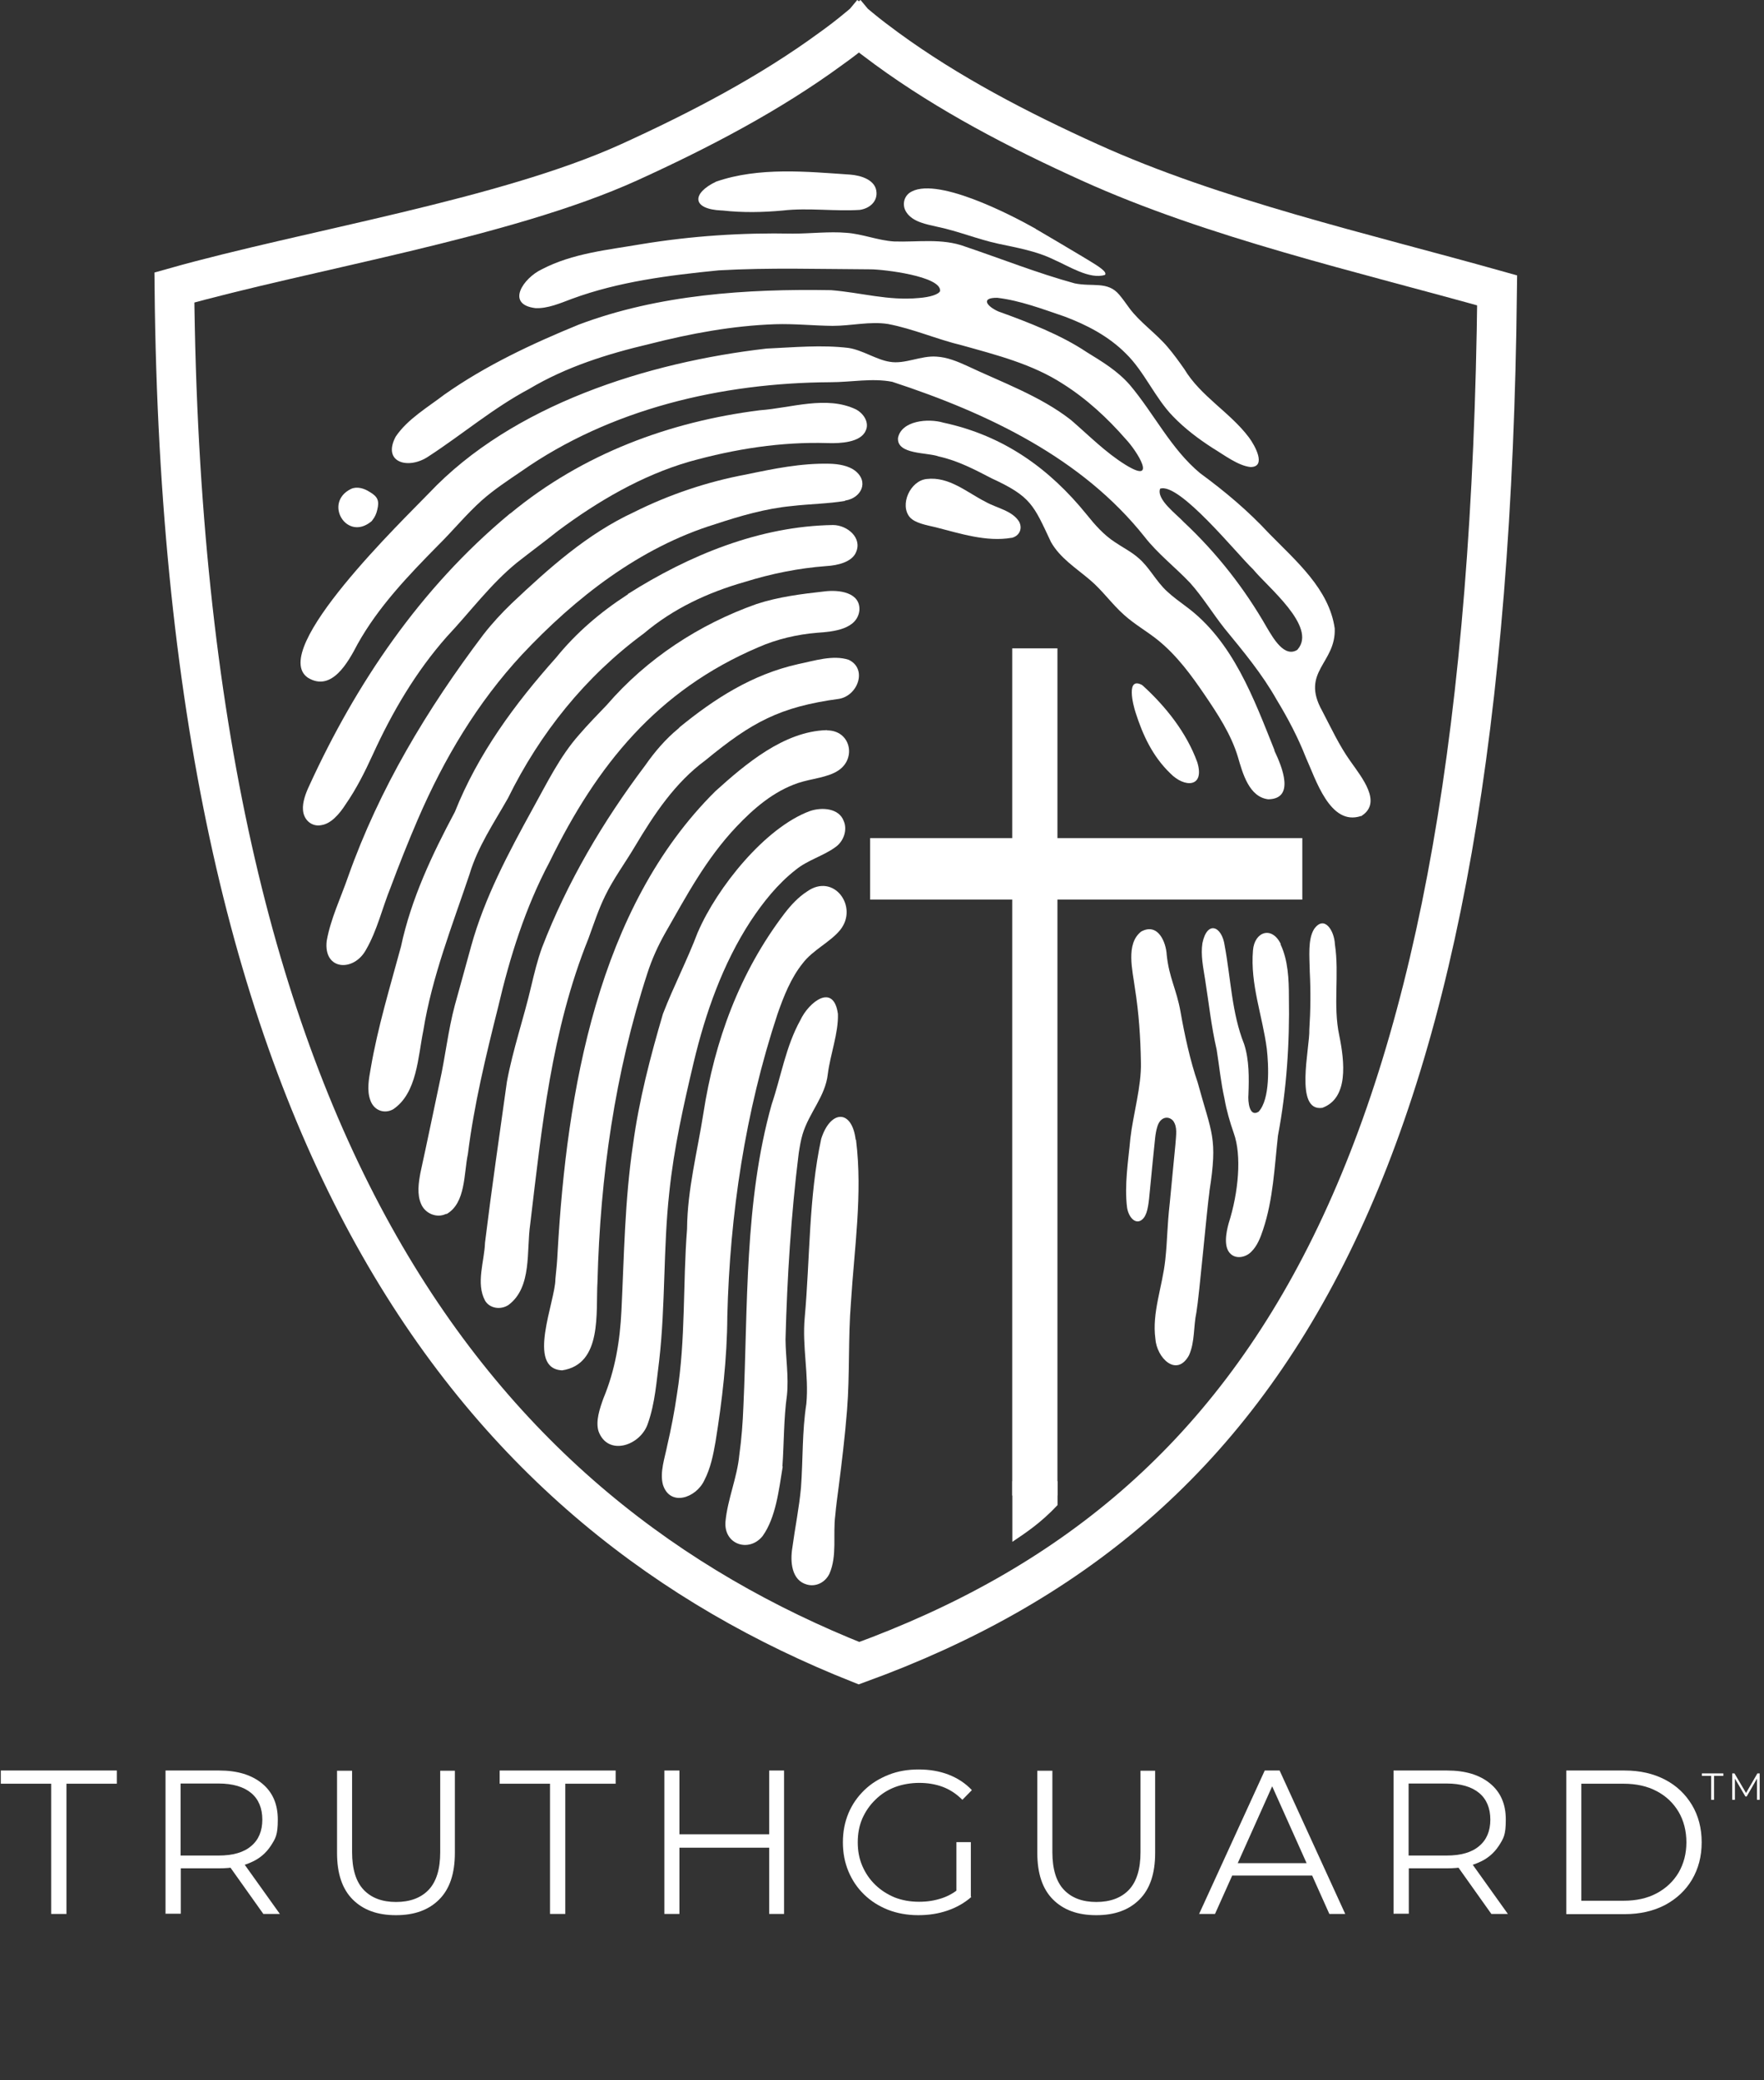
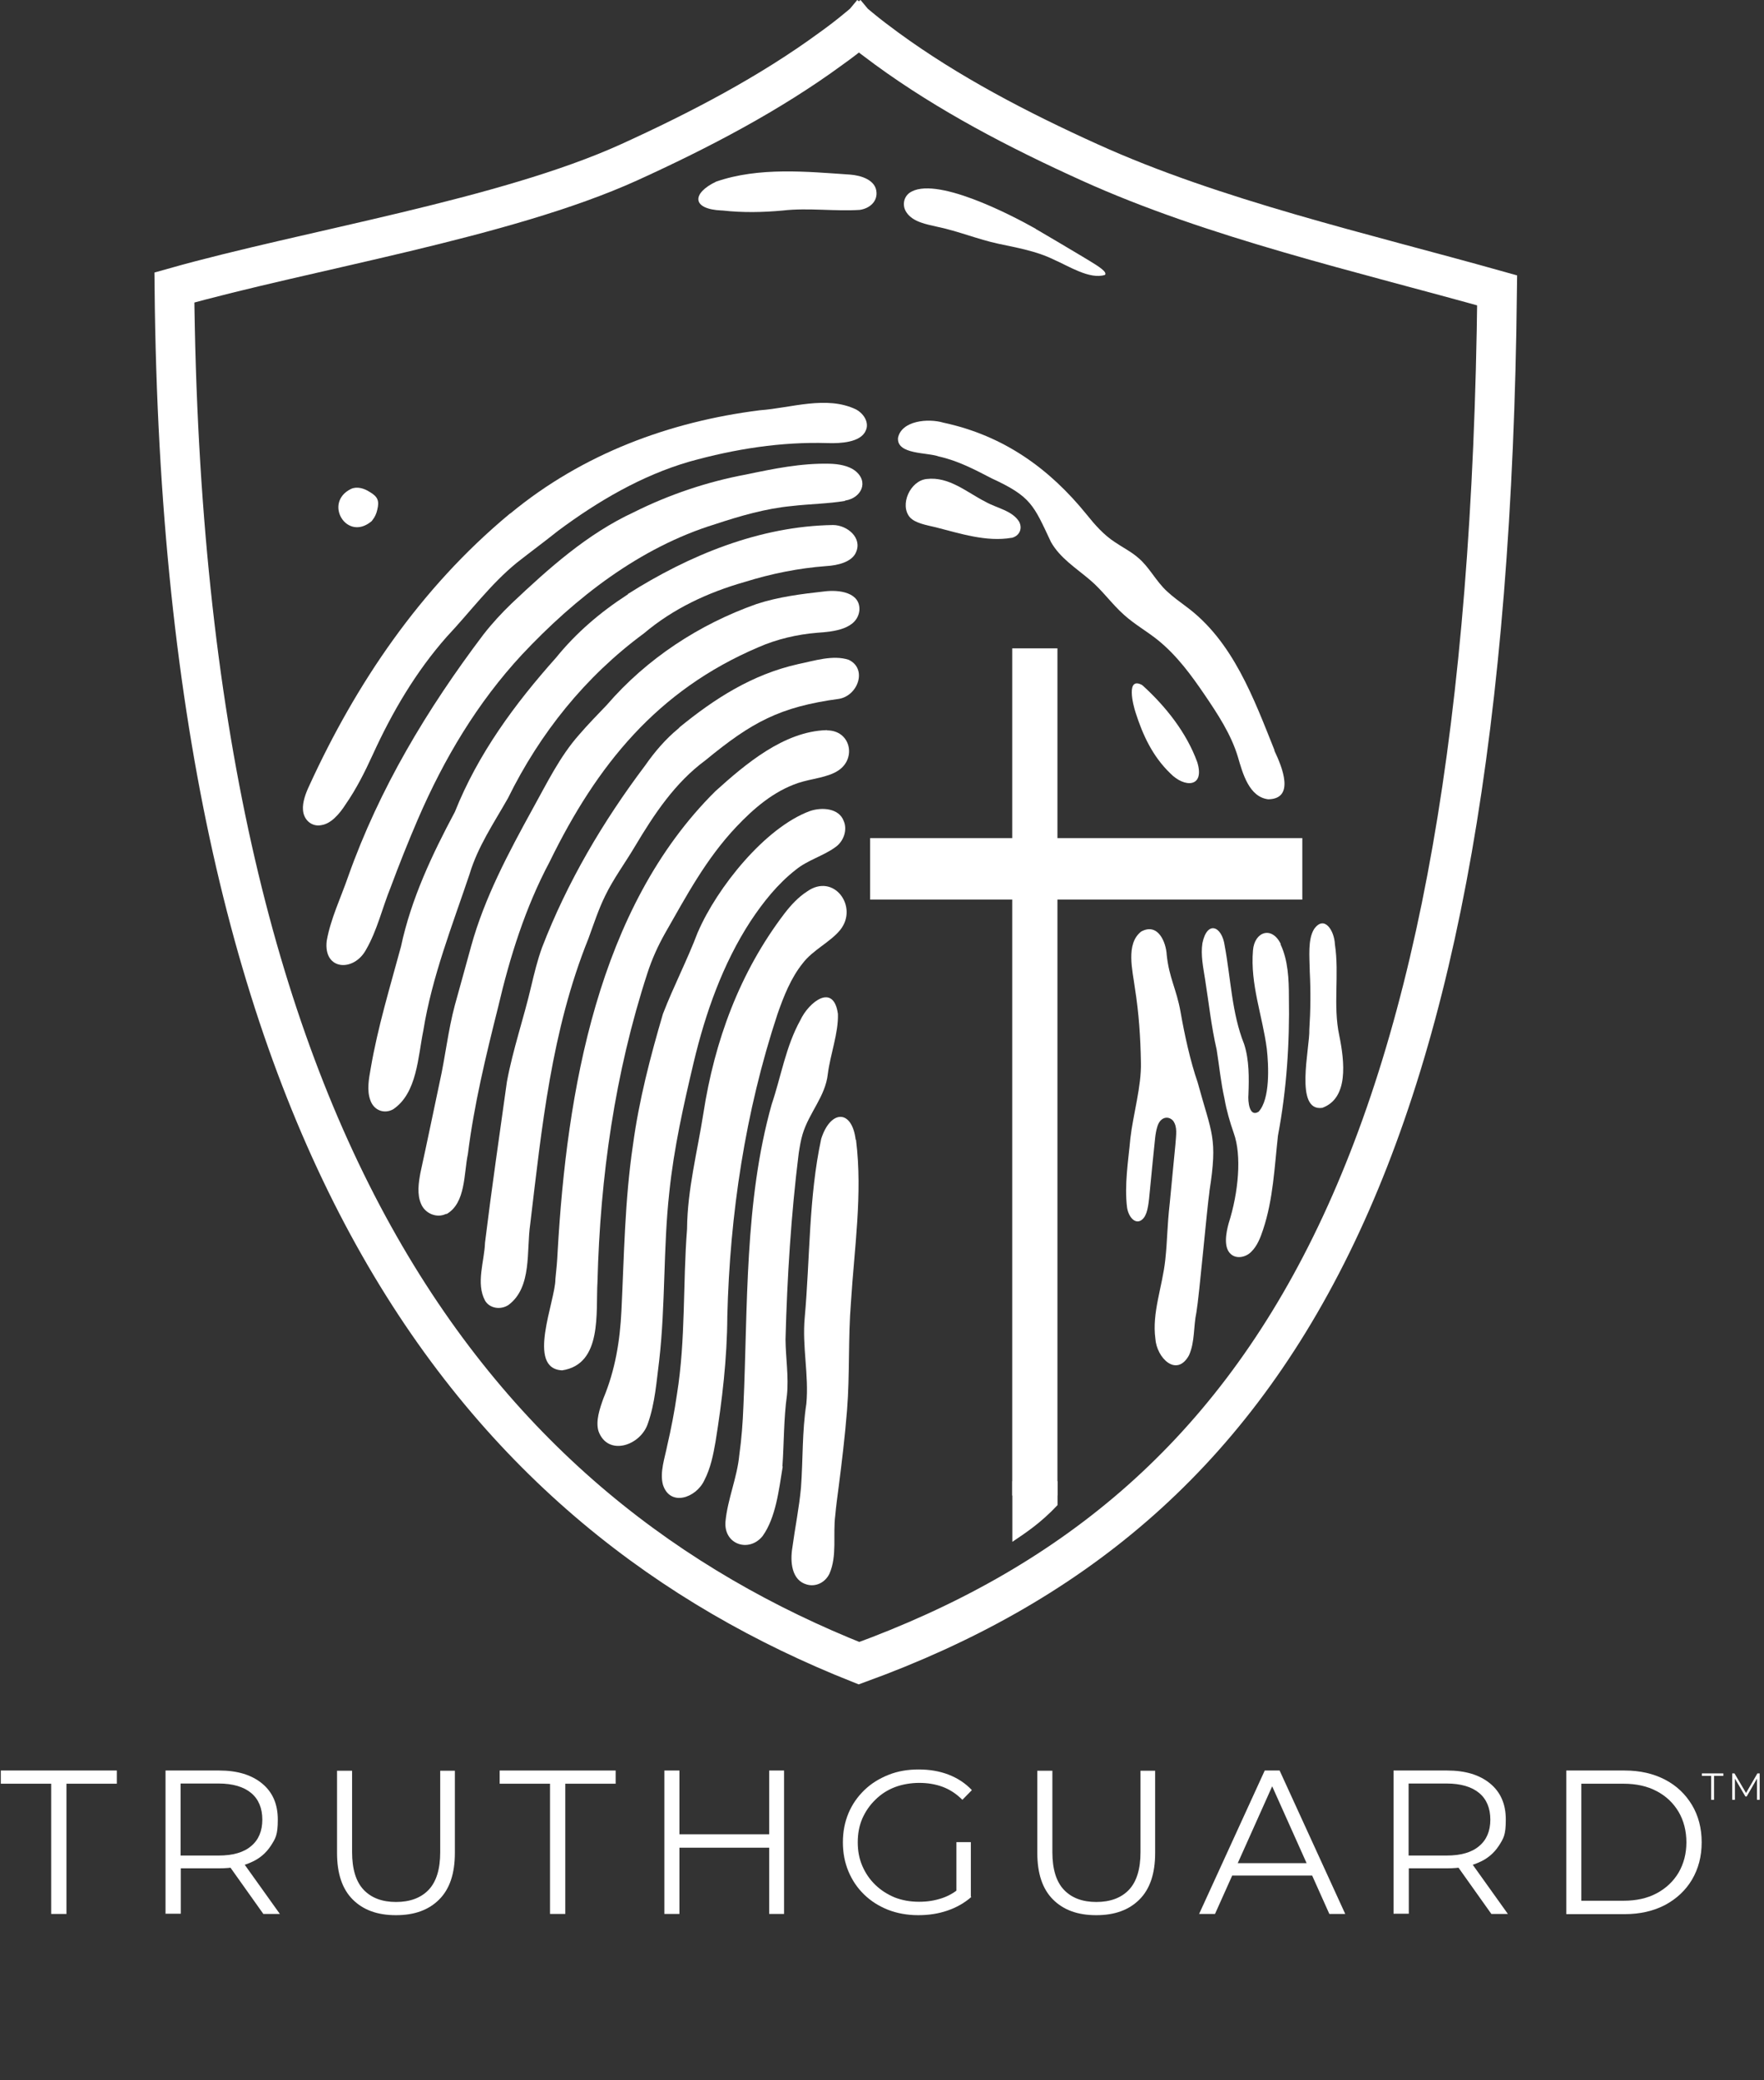
<svg xmlns="http://www.w3.org/2000/svg" id="Layer_1" version="1.1" viewBox="0 0 854.7 1007.9">
  <rect x="0" y="0" width="854.7" height="1007.9" fill="#333333" stroke="none" />
  <defs>
    <style>
      .st0 {
        isolation: isolate;
      }

      .st1 {
        fill: #fff;
      }

      .st2 {
        stroke-width: 21.9px;
      }

      .st2, .st3, .st4 {
        fill: none;
        stroke: #fff;
        stroke-linecap: square;
        stroke-miterlimit: 10;
      }

      .st3 {
        stroke-width: 19.2px;
      }

      .st4 {
        stroke-width: 29.8px;
      }
    </style>
  </defs>
  <path class="st3" d="M415.7,13.5c-4.2,3.5-8.6,6.9-13.1,10.1-29.6,21.7-63.4,39.4-97.9,55.1-60.2,27.3-155.3,42.3-220.2,60.6,4.1,421.8,150.2,594.4,331.7,666.6,202.6-73.8,304.6-245.2,309.2-665.2-65.1-18.3-137-34.6-197.4-62-34.7-15.7-68.6-33.4-98.3-55.1-4.5-3.3-8.9-6.6-13.1-10.1" />
  <path class="st1" d="M501.9,110.9c-12-6.8-49.2-26.1-61.3-17.4-2.9,2.2-3.5,6.3-1.4,9.4,3.1,4.7,9.8,5.8,15,7,10.1,2.1,19.7,6.1,29.5,8.2,8.8,1.9,18.4,3.5,26.9,7.7,7,3,17.4,9.8,24.8,7.4.3-.4.2-.8,0-1.2-1-1.9-6.7-5.1-11.3-7.9-7.2-4.3-14.6-8.7-21.8-12.9l-.4-.2h0Z" />
-   <path class="st1" d="M628.7,314.8c-6.4,4.2-11.9-5.8-14.8-10.6-10.9-19.1-24.3-36.2-40.4-51.3-3.4-3.7-13.3-10.9-11.4-16.1,9.3-3.3,37.7,32.2,45.1,39.1,6.8,8.4,31,27.7,21.6,38.7l-.2.2h0ZM659.9,395.2c9.8-6.5,0-18.4-5.7-26.5-5.4-7.6-9.3-16.1-13.6-24.3-10.6-19,6.8-23,6.1-39.9-2.7-19.1-18.8-32.7-31.8-46-10.3-11.1-21.4-20.4-33.4-29.2-14.1-11.7-22.3-28.8-34-42.7-6.1-7-13.4-11.3-21-16-12.4-8.3-28.1-14.4-42.8-19.7-5.6-2.5-8.7-6.7-.5-6.6,11,1.3,21.8,5.4,32.4,9,11,4.1,21.5,9.6,29.8,17.9,9,8.7,14.2,21.6,23,30.6,5.7,5.9,12.2,10.8,19,15.2,5.5,3.3,12.5,8.7,18.5,9.3,7.9,0,2.2-10.4-.8-14.4-9.2-12.2-23.4-19.9-31.3-33.1-2.6-3.7-5.2-7.3-8.1-10.7-5.8-6.8-13.4-11.9-18.5-18.8-1.6-2.2-3.2-4.5-4.9-6.5-5.6-6.7-12.9-3.7-21.6-5.5-18.2-5-35.5-11.9-53-17.8-11.2-4.2-23.1-2.1-34.5-2.5-7.9-.5-15.5-3.7-23.2-4.2-8.3-.7-17.1.4-25.9.4-24.6-.5-48.9,1.1-73.3,5.1-16.3,2.8-33.4,4.4-48.3,12.2-8.9,4.2-17.7,17-3.1,18.8,5.9.3,12.1-2.4,17.7-4.5,22.8-8.4,47.1-11.4,71.1-13.8,24.5-1.4,49.1-.6,73.6-.5,6.1,0,34.3,3.3,33.7,10.5-.7,1.7-5,3-10.3,3.4-14.9,1.4-27.7-2.6-42.5-3.8-40.9-.7-83.6,2.1-122.3,16.7-22.5,9.2-45.1,19.8-65.1,33.9-8.1,6.2-17.9,11.9-23.6,20.4-6.7,12.7,6.4,16.1,16,9.5,16.3-10.6,31.3-23.4,48.6-32.6,18.1-10.8,38-17,58.3-21.8,20-5.1,40.4-8.9,61-9.6,9.3-.3,18.5.7,27.8.8,9.1,0,18.2-2.3,26.9-.9,12.1,2.3,23.6,7.4,35.7,10.3,16.8,4.7,34.2,9.1,49,18.7,11.4,7.2,21.5,16.5,30.3,26.6,5.8,6.1,15.8,22.4,0,12.6-9.7-6-17.8-14.3-26.4-21.7-14.8-11.6-33.6-18.3-50.5-26.3-4.6-2.1-9.5-4.1-14.6-4.4-7.6-.6-15.4,3.8-22.7,2.5-6.5-1-13-5.6-19.9-6.7-13.1-1.6-26.6-.3-39.8.3-57.4,6.6-123,27.1-163.6,70.1-11.7,12.2-78.2,76.1-58.6,89.4,11.5,7,19.4-7.4,24.1-16.4,10-17.9,24.4-33,38.8-47.6,7.3-7.2,13.8-15.2,21.4-22,5.9-5.2,12.4-9.5,18.9-13.9,43.4-30.5,97.4-43,149.8-43.3,10.3,0,20.3-2.1,30.1-.2,46.7,15.3,92,37.1,122.1,74.9,6.5,8.4,15,14.9,22.2,22.5,6.1,6.8,11,14.9,16.7,22.1,9.1,11.1,18.2,22,25.3,34.6,5.4,8.9,10.3,18.2,14.1,27.9,4.8,10.5,11.7,33.4,26.7,28.4h.3c0-.1,0,0,0,0Z" />
  <path class="st1" d="M620.6,457.5c-4.3-9-12.8-6.1-13.5,3-1.4,16.5,4.6,31.6,6.7,47.7.9,8.1,1.7,24.4-4,30.5-4.5,2.8-5.2-5-4.9-8.4.3-8.1.4-16.7-2.1-24.4-6-15-6.4-31.5-9.4-47.6-1.3-9.6-8.5-12.5-10.8-1.3-.9,5.8.4,11.8,1.3,17.6,1.8,11.3,3,22.8,5.6,34,1.3,8.1,2,15.8,3.8,23.8,1,5.8,2.6,11.2,4.5,16.7,3.9,10.8,2.3,28.7-2.5,43.7-1.3,4.7-2.5,11.7,1,14.8,2.7,2.6,7.5,1.7,10.2-1.3,2.6-2.6,4.2-6.5,5.5-10.5,4.9-14.7,5.5-30.2,7.2-45.5,4.2-22.2,5.7-44.8,5.3-67.3,0-8.4-.4-17.5-3.9-25.1l-.2-.3h0Z" />
  <path class="st1" d="M586,577.2c4.1-26.1,1.1-27.7-5.7-52.7-3.6-10.4-6.4-23.3-8.3-34.2-2-11.2-5.5-16.3-6.7-27.6-.3-6.1-4.2-15.8-12.4-11.3-7.6,6-4.1,18.9-3,27.5,1.9,11.8,2.7,23.9,2.9,35.9.3,11.5-3.8,25.3-5.1,36.7-1,11-3,22.7-1.6,33.7.9,5.4,4.9,8.9,8.1,4.9,2-2.6,2.4-7.4,3-13.8.8-8.2,1.8-18.6,2.5-25,.2-1.8.5-3.6,1-5.2,1.4-5.1,5.6-5.6,7.8-2.9,2,3,1.4,6.3,1,11.5-.9,8.9-1.8,18.9-2.7,28-1.4,12.5-1.1,17.6-2.2,27.8-1.4,13-6.5,25.6-4.8,38.1.6,9.4,10.3,19,16.3,8.1,2.9-6.5,2.1-13.8,3.6-20.9,1.4-8.2,5.1-50.3,6.3-58.3v-.4c0,0,0,0,0,0Z" />
  <path class="st1" d="M379.1,710.5c.8-11.3.6-23.1,2.2-34.5.9-9-.6-17.8-.7-27,.8-30.1,2.7-60.5,6.4-90.2.5-3.2,1-6.3,1.9-9.3,3.2-10.5,11-18.2,12.2-29.1,1.2-9.5,5.2-19.9,4.9-29.1-2.1-15.2-14.1-5.8-18.2,3-7.1,12.8-9.3,27.2-13.9,40.8-13.3,47.3-11.5,98.1-13.7,146.3-.3,7.9-.9,15.9-2,23.7-1,10.8-5.7,21.4-6.7,32.3-.8,11.1,11.5,15,18,6.9,6.4-8.9,7.9-22.4,9.7-33.4v-.4s0,0,0,0Z" />
  <path class="st1" d="M414.6,552.3c-1.8-14.9-12.2-14.6-16.7-.5-6.1,28.3-5.4,57.9-8,86.7-1.3,14,2.1,27.8.8,41.7-2.1,13.4-1.6,26.9-2.6,40.6-.9,9.8-2.9,19.5-4.2,29.2-1.1,6.7-.4,15.8,7.1,17.8,4.2,1.2,8.8-.9,10.9-5.3,3.8-8.7,1.6-18.9,2.8-28.2.4-4.5,1-8.9,1.6-13.4,1.6-12.5,3.1-24.9,4.1-37.5,1.4-17.4.5-34.9,1.9-52.3,1.6-25.9,5.7-52.6,2.5-78.4v-.4c0,0,0,0,0,0Z" />
  <path class="st1" d="M304.1,287.9c29.8-18.9,64.1-33,99.6-33.5,6.9.1,14.1,6.2,11.1,13.1-1.9,4.8-8.9,6.5-14.5,6.8-13.4,1-26.7,3.7-39.5,7.7-17.9,5.1-34.6,12.9-48.8,24.9-28.5,21-50.4,48.4-65.9,79.9-6.8,12-14.6,23.4-18.6,36.8-8.4,25-18.2,49.7-22.4,75.8-2.6,12.7-3,30.3-14.6,38.1-4.3,2.4-9.4.6-11.1-4.5-1.7-4.7-.7-10.2.2-15.2,3.4-20,9.4-39.6,14.7-59.2,4.9-23,15-44.4,26.1-65.2,11.2-28.1,29-52.3,49-74.7,9.8-12.1,21.4-22,34.5-30.5l.4-.2h0Z" />
  <path class="st1" d="M216.1,588.2c-4.5,2.2-10.2-.2-12.1-4.9-2-4.6-1.2-10.1-.3-15,3.2-14.6,6.2-29.2,9.3-43.8,2.8-12.5,4.1-25.2,7.4-37.5,2.6-9.5,5.3-19,7.9-28.6,6.5-23.5,18.1-45.2,29.8-66.5,6.9-12.4,13.1-25.3,22.5-35.9,4.3-5,8.9-9.7,13.4-14.4,19.4-22.5,44.8-39.1,72.5-48.9,10.6-3.5,21.9-4.9,32.7-6.1,7.5-1,17.7.5,17.2,9.1-1,9.3-12.8,10.4-20.4,10.9-9.8.8-19.6,3.1-28.5,7-49.1,20.9-78.3,57.1-101.2,104-11.8,22.2-19.3,46.2-25,70.6-5.9,23.5-11.6,47-14.6,71-2,9.5-1,23.6-10.2,29h-.3c0,.1,0,.2,0,.2Z" />
  <path class="st1" d="M329,352.6c17.1-14,35.4-25.8,57.7-30.8,7.8-1.6,16.9-4.6,24.5-2.1,9.1,4.3,4.6,17.2-4.5,18.9-28.9,3.9-42.4,11.3-64.9,29.8-14.8,10.9-24.9,26.2-34.2,41.8-4.8,8.1-10.4,15.6-14.4,23.9-3.2,6.5-5.5,13.6-8.1,20.7-17.9,44.4-22.6,91.5-28.2,138.4-1.9,12.8,1,30.5-10.5,39.1-3.7,2.5-9.1,1.8-11.4-2.1-4.5-8.5-.3-18.9,0-28.1,3.2-26.1,7-52,10.6-77.9,2.9-15.7,8.2-30.9,11.8-46.4,1.5-6.3,3-12.5,5.2-18.6,12.2-31.7,29.5-61.1,50-88.3,4.6-6.6,9.8-12.7,16.1-17.9l.4-.3h0Z" />
  <path class="st1" d="M409.5,242.7c-8.1,1.4-17.5,1.5-25.9,2.5-12.6,1.2-25,4.8-37.1,8.8-36.6,11.3-67.7,35.6-93.6,63.2-21.6,23.3-37.7,50.3-50.4,79.7-4.7,10.9-9.1,22-13.2,33-4.1,10.1-6.5,20.8-11.9,30.2-5.9,11-20.8,10.2-19.1-4.2,1.9-10.7,6.8-20.8,10.4-31.2,15.1-42.6,38.3-81.2,65.5-117.2,4.2-5.4,8.9-10.5,13.8-15.2,18-17,36.5-33.6,59.1-44.1,17-8.5,35.6-14.8,54.5-18.3,13.4-2.8,26.5-5.5,40.2-5.2,4.7.1,9.3,1,12.4,3.3,7,5.4,3.1,13.2-4.4,14.5h-.4c0,.1,0,0,0,0Z" />
  <path class="st1" d="M400.7,353.9c11.4,0,14.3,13.4,5.7,19.3-5.2,3.6-13.1,4-19.7,6.2-11.8,4-21.4,12.2-30,21.3-14.8,15.7-24.2,33.6-34.4,51.4-3.5,6.2-6.4,12.6-8.6,19.4-15.8,48.5-22.9,98.8-24.2,149.5-.9,14.9,2.5,40-17.1,43-17.6-.8-3.3-33.5-3.3-44.2.5-4.5.9-9,1.1-13.5,4.4-77.1,19.3-166.3,76.4-222.9,14.5-13.1,33.2-29,53.8-29.6h.4s0,0,0,0Z" />
  <path class="st1" d="M490.3,260.6c3.5-.9,5.3-4.3,3.5-7.8-3.3-5.4-10.9-6.6-16.2-9.6-9.1-4.6-17.7-12.4-28.6-11.1-8,.8-13.3,12.6-8.1,18.6,2.6,2.8,7.8,3.7,12.5,4.8,11.8,3,24.5,7.2,36.7,5.1h.3c0-.1,0,0,0,0Z" />
  <path class="st1" d="M617.6,363.7c-10.1-25.2-20.2-53.1-42.9-69.8-3.2-2.4-6.4-4.7-9.3-7.4-5.4-5-8.6-11.8-13.9-16.2-3.4-3-7.5-5-11.3-7.6-5.4-3.5-9.7-8.4-13.7-13.4-17.9-22.1-40-38.2-69.4-44.5-7.4-2.2-20.3-1-22,7.4-.6,8.2,14.3,6.9,19.8,9,9.2,2,17.5,6.4,25.6,10.6,19.1,8.8,20.3,12.9,28.7,30.8,4.4,7.8,12.1,12.6,18.8,18.3,6.1,5.1,10.8,11.9,16.7,17.1,5.1,4.6,11.2,8,16.5,12.3,9.2,7.5,16.1,17,22.5,26.4,6.3,9.3,12.8,19.1,16.1,30.1,2.3,7.9,5.4,19.4,14.7,20.5,13.1-.2,6.7-15.7,3.1-23.3l-.2-.4h0Z" />
  <path class="st1" d="M338.3,451.3c9.1-21,32.2-50.2,54.1-58.3,5.9-2,14.1-1.4,16.4,4.8,1.9,4.3,0,10-4.2,12.8-5.6,4.1-13.4,6.2-19.1,10.9-8.7,6.8-15.7,15.6-21.8,24.8-13.5,20.7-21.9,44.6-27.6,68.5-4.9,20.7-9.6,41.6-11.8,62.9-3,27.1-1.8,54.4-4.9,81.5-1.3,10.1-2,20.6-5.4,30.3-3.4,11-19.5,16.4-24,4-1.5-4.9.6-11,2.4-16,5.7-13.7,8-27.8,8.7-42.4,1.3-26.6,1.6-53.6,5.6-80.4,2.9-21.6,8.4-42.6,14.5-63.4,5.2-13.5,11.8-26.1,16.9-39.6l.2-.4h0Z" />
  <path class="st1" d="M247.4,248.7c35-28.9,77.1-44.4,120.7-49.9,15.3-1.1,32.3-7.3,46.7-.4,4.3,2.4,6.4,6.9,4.6,10.4-2.5,5.6-12.2,6.1-18.3,5.9-22.6-.7-44.9,2.8-67.1,9-23.1,6.7-44.4,19.2-63.6,33.5-6.5,5.2-13.3,10.2-19.9,15.4-12.8,10.4-22.7,23.9-34,35.9-15.1,17.1-26.5,36.6-35.9,57.2-3.8,8.3-7.9,16.5-13.1,24-3.2,5-7.2,9.4-11.7,10.1-4.6,1-8.7-2.4-9-7.4-.3-3.6,1.3-8,3-11.6,22.6-49.4,53.7-95.7,97-131.7l.4-.3h0Z" />
  <path class="st1" d="M332.9,595c.2-18.7,5-37,7.9-55.5,5.4-35,17.5-68.3,39.4-97,3.1-4,6.6-7.8,10.8-10.5,13-9.3,25.1,7.4,16.1,18.6-4.9,6-13.3,9.7-18.2,16.2-5.7,7.1-9.2,16-12.2,24.6-15.6,47.2-23.1,97.1-24.3,146.5-.1,20.3-2.5,40.8-5.7,60.6-1.1,6.4-2.4,12.9-5.4,18.7-4,8.7-16.7,13-20.1,2.2-1.6-6,.9-12.9,2.1-19,1.9-8.2,3.5-16.5,4.7-24.8,4.3-26.7,2.8-53.5,4.9-80.2v-.5h0Z" />
  <path class="st1" d="M634.6,470.2c-.1-6.5-1-15,2.1-20,4.9-7,9.8.6,10.1,7.4,2.2,14.6-1,29.6,2.1,44.1,2.6,12.8,4.6,30.4-8.2,35.1-13.7,2-6-29.1-6.3-37.9.6-9.2.7-18.9.2-28.3v-.4h0Z" />
  <path class="st1" d="M349.8,102c-14.9-.6-14.6-8.4-2.8-14,20.8-7.2,44.2-4.8,64.9-3.4,5.3.4,12.6,2.6,12.8,8.8.2,4.4-3.4,7.6-8.1,8.3-11.9.8-25-1.1-37.2.3-9.8.9-19.5,1.1-29.3,0h-.5s0,0,0,0Z" />
  <path class="st1" d="M553.5,332c-8.1-4.5-4.5,9.7-3.2,13.5,3.4,10.6,8.1,20.9,16.7,29.2,7,7.2,16.9,6.9,13.1-5.4-5.2-14.3-15.2-26.9-26.4-37.1l-.3-.2h0Z" />
  <path class="st1" d="M180.1,252.5c-12.1,10.3-23.6-9-10-15.6,2.8-1.3,6.3-.3,8.9,1.4,4,2.3,4.9,4.3,3.8,8.7-.4,1.9-1.2,3.6-2.4,5.1l-.3.4h0Z" />
  <line class="st2" x1="501.4" y1="325.1" x2="501.4" y2="713.7" />
  <line class="st4" x1="436.5" y1="421" x2="616.1" y2="421" />
  <path class="st1" d="M512.4,717.8v11.5c-8,8.5-14.9,13.1-21.9,17.8v-29.4s21.9,0,21.9,0h0Z" />
  <g class="st0">
    <g class="st0">
      <path class="st1" d="M24.8,927.4v-63.1H.4v-6.4h56.2v6.4h-24.4v63.1h-7.3Z" />
      <path class="st1" d="M80.2,927.4v-69.5h26c8.8,0,15.7,2.1,20.8,6.3,5.1,4.2,7.6,10,7.6,17.5s-1.1,9.1-3.4,12.7c-2.3,3.5-5.5,6.3-9.8,8.1-4.2,1.9-9.3,2.8-15.2,2.8h-21.9l3.3-3.4v25.4h-7.3ZM87.5,902.6l-3.3-3.5h21.7c6.9,0,12.2-1.5,15.8-4.6,3.6-3,5.4-7.3,5.4-12.8s-1.8-9.9-5.4-12.9c-3.6-3-8.9-4.6-15.8-4.6h-21.7l3.3-3.5v41.8ZM127.6,927.4l-17.9-25.2h7.9l18,25.2h-8Z" />
      <path class="st1" d="M191.8,928c-8.9,0-15.8-2.5-20.9-7.6-5.1-5.1-7.6-12.6-7.6-22.6v-39.8h7.3v39.5c0,8.2,1.9,14.3,5.6,18.2,3.7,3.9,8.9,5.9,15.7,5.9s12.1-2,15.8-5.9c3.7-3.9,5.6-10,5.6-18.2v-39.5h7.1v39.8c0,10-2.5,17.5-7.6,22.6-5.1,5.1-12,7.6-20.9,7.6Z" />
      <path class="st1" d="M266.5,927.4v-63.1h-24.4v-6.4h56.2v6.4h-24.4v63.1h-7.3Z" />
      <path class="st1" d="M321.9,927.4v-69.5h7.3v69.5h-7.3ZM328.4,895.3v-6.5h45v6.5h-45ZM372.7,927.4v-69.5h7.2v69.5h-7.2Z" />
      <path class="st1" d="M444.9,928c-5.3,0-10.2-.9-14.6-2.6-4.5-1.8-8.3-4.2-11.6-7.4-3.3-3.2-5.8-6.9-7.6-11.2-1.8-4.3-2.7-9-2.7-14.1s.9-9.8,2.7-14.1c1.8-4.3,4.4-8,7.7-11.2,3.3-3.2,7.2-5.6,11.7-7.4,4.5-1.8,9.3-2.6,14.6-2.6s10.1.8,14.5,2.5c4.4,1.7,8.2,4.2,11.3,7.5l-4.6,4.7c-2.9-2.9-6.1-5-9.6-6.3-3.5-1.3-7.3-1.9-11.3-1.9s-8.3.7-11.9,2.1c-3.6,1.4-6.7,3.4-9.4,6.1-2.7,2.6-4.8,5.7-6.3,9.1-1.5,3.5-2.2,7.3-2.2,11.5s.7,7.9,2.2,11.4c1.5,3.5,3.6,6.6,6.3,9.2,2.7,2.6,5.8,4.6,9.4,6.1,3.6,1.4,7.5,2.1,11.8,2.1s7.7-.6,11.3-1.8c3.5-1.2,6.8-3.2,9.8-6.1l4.2,5.6c-3.3,2.9-7.2,5.1-11.6,6.6-4.4,1.5-9.1,2.2-13.9,2.2ZM470.4,919.1l-7-.9v-25.6h7v26.5Z" />
      <path class="st1" d="M531.1,928c-8.9,0-15.8-2.5-20.9-7.6-5.1-5.1-7.6-12.6-7.6-22.6v-39.8h7.3v39.5c0,8.2,1.9,14.3,5.6,18.2,3.7,3.9,8.9,5.9,15.7,5.9s12.1-2,15.8-5.9c3.7-3.9,5.6-10,5.6-18.2v-39.5h7.1v39.8c0,10-2.5,17.5-7.6,22.6-5.1,5.1-12,7.6-20.9,7.6Z" />
      <path class="st1" d="M581,927.4l31.8-69.5h7.2l31.8,69.5h-7.7l-29.2-65.2h3l-29.2,65.2h-7.6ZM593.5,908.8l2.2-6h40.4l2.2,6h-44.8Z" />
      <path class="st1" d="M675.2,927.4v-69.5h26c8.8,0,15.7,2.1,20.8,6.3,5.1,4.2,7.6,10,7.6,17.5s-1.1,9.1-3.4,12.7c-2.3,3.5-5.5,6.3-9.8,8.1-4.2,1.9-9.3,2.8-15.2,2.8h-21.9l3.3-3.4v25.4h-7.3ZM682.5,902.6l-3.3-3.5h21.7c6.9,0,12.2-1.5,15.8-4.6,3.6-3,5.4-7.3,5.4-12.8s-1.8-9.9-5.4-12.9c-3.6-3-8.9-4.6-15.8-4.6h-21.7l3.3-3.5v41.8ZM722.6,927.4l-17.9-25.2h7.9l18,25.2h-8Z" />
      <path class="st1" d="M758.9,927.4v-69.5h28.3c7.4,0,13.9,1.5,19.5,4.4,5.6,2.9,9.9,7,13.1,12.3,3.1,5.2,4.7,11.2,4.7,18.1s-1.6,12.8-4.7,18.1c-3.1,5.2-7.5,9.3-13.1,12.3-5.6,2.9-12.1,4.4-19.5,4.4h-28.3ZM766.2,921h20.5c6.2,0,11.5-1.2,16-3.6,4.5-2.4,8.1-5.8,10.6-10,2.5-4.3,3.8-9.2,3.8-14.7s-1.3-10.6-3.8-14.8c-2.5-4.2-6-7.6-10.6-10-4.5-2.4-9.9-3.6-16-3.6h-20.5v56.8Z" />
    </g>
  </g>
  <g class="st0">
    <g class="st0">
      <path class="st1" d="M829.1,872.1v-11.6h-4.5v-1.2h10.4v1.2h-4.5v11.6h-1.4Z" />
      <path class="st1" d="M839.3,872.1v-12.8h1.1l5.9,10h-.6l5.8-10h1.1v12.8h-1.3v-10.8h.3l-5.3,9.2h-.6l-5.4-9.2h.3v10.8h-1.3Z" />
    </g>
  </g>
</svg>